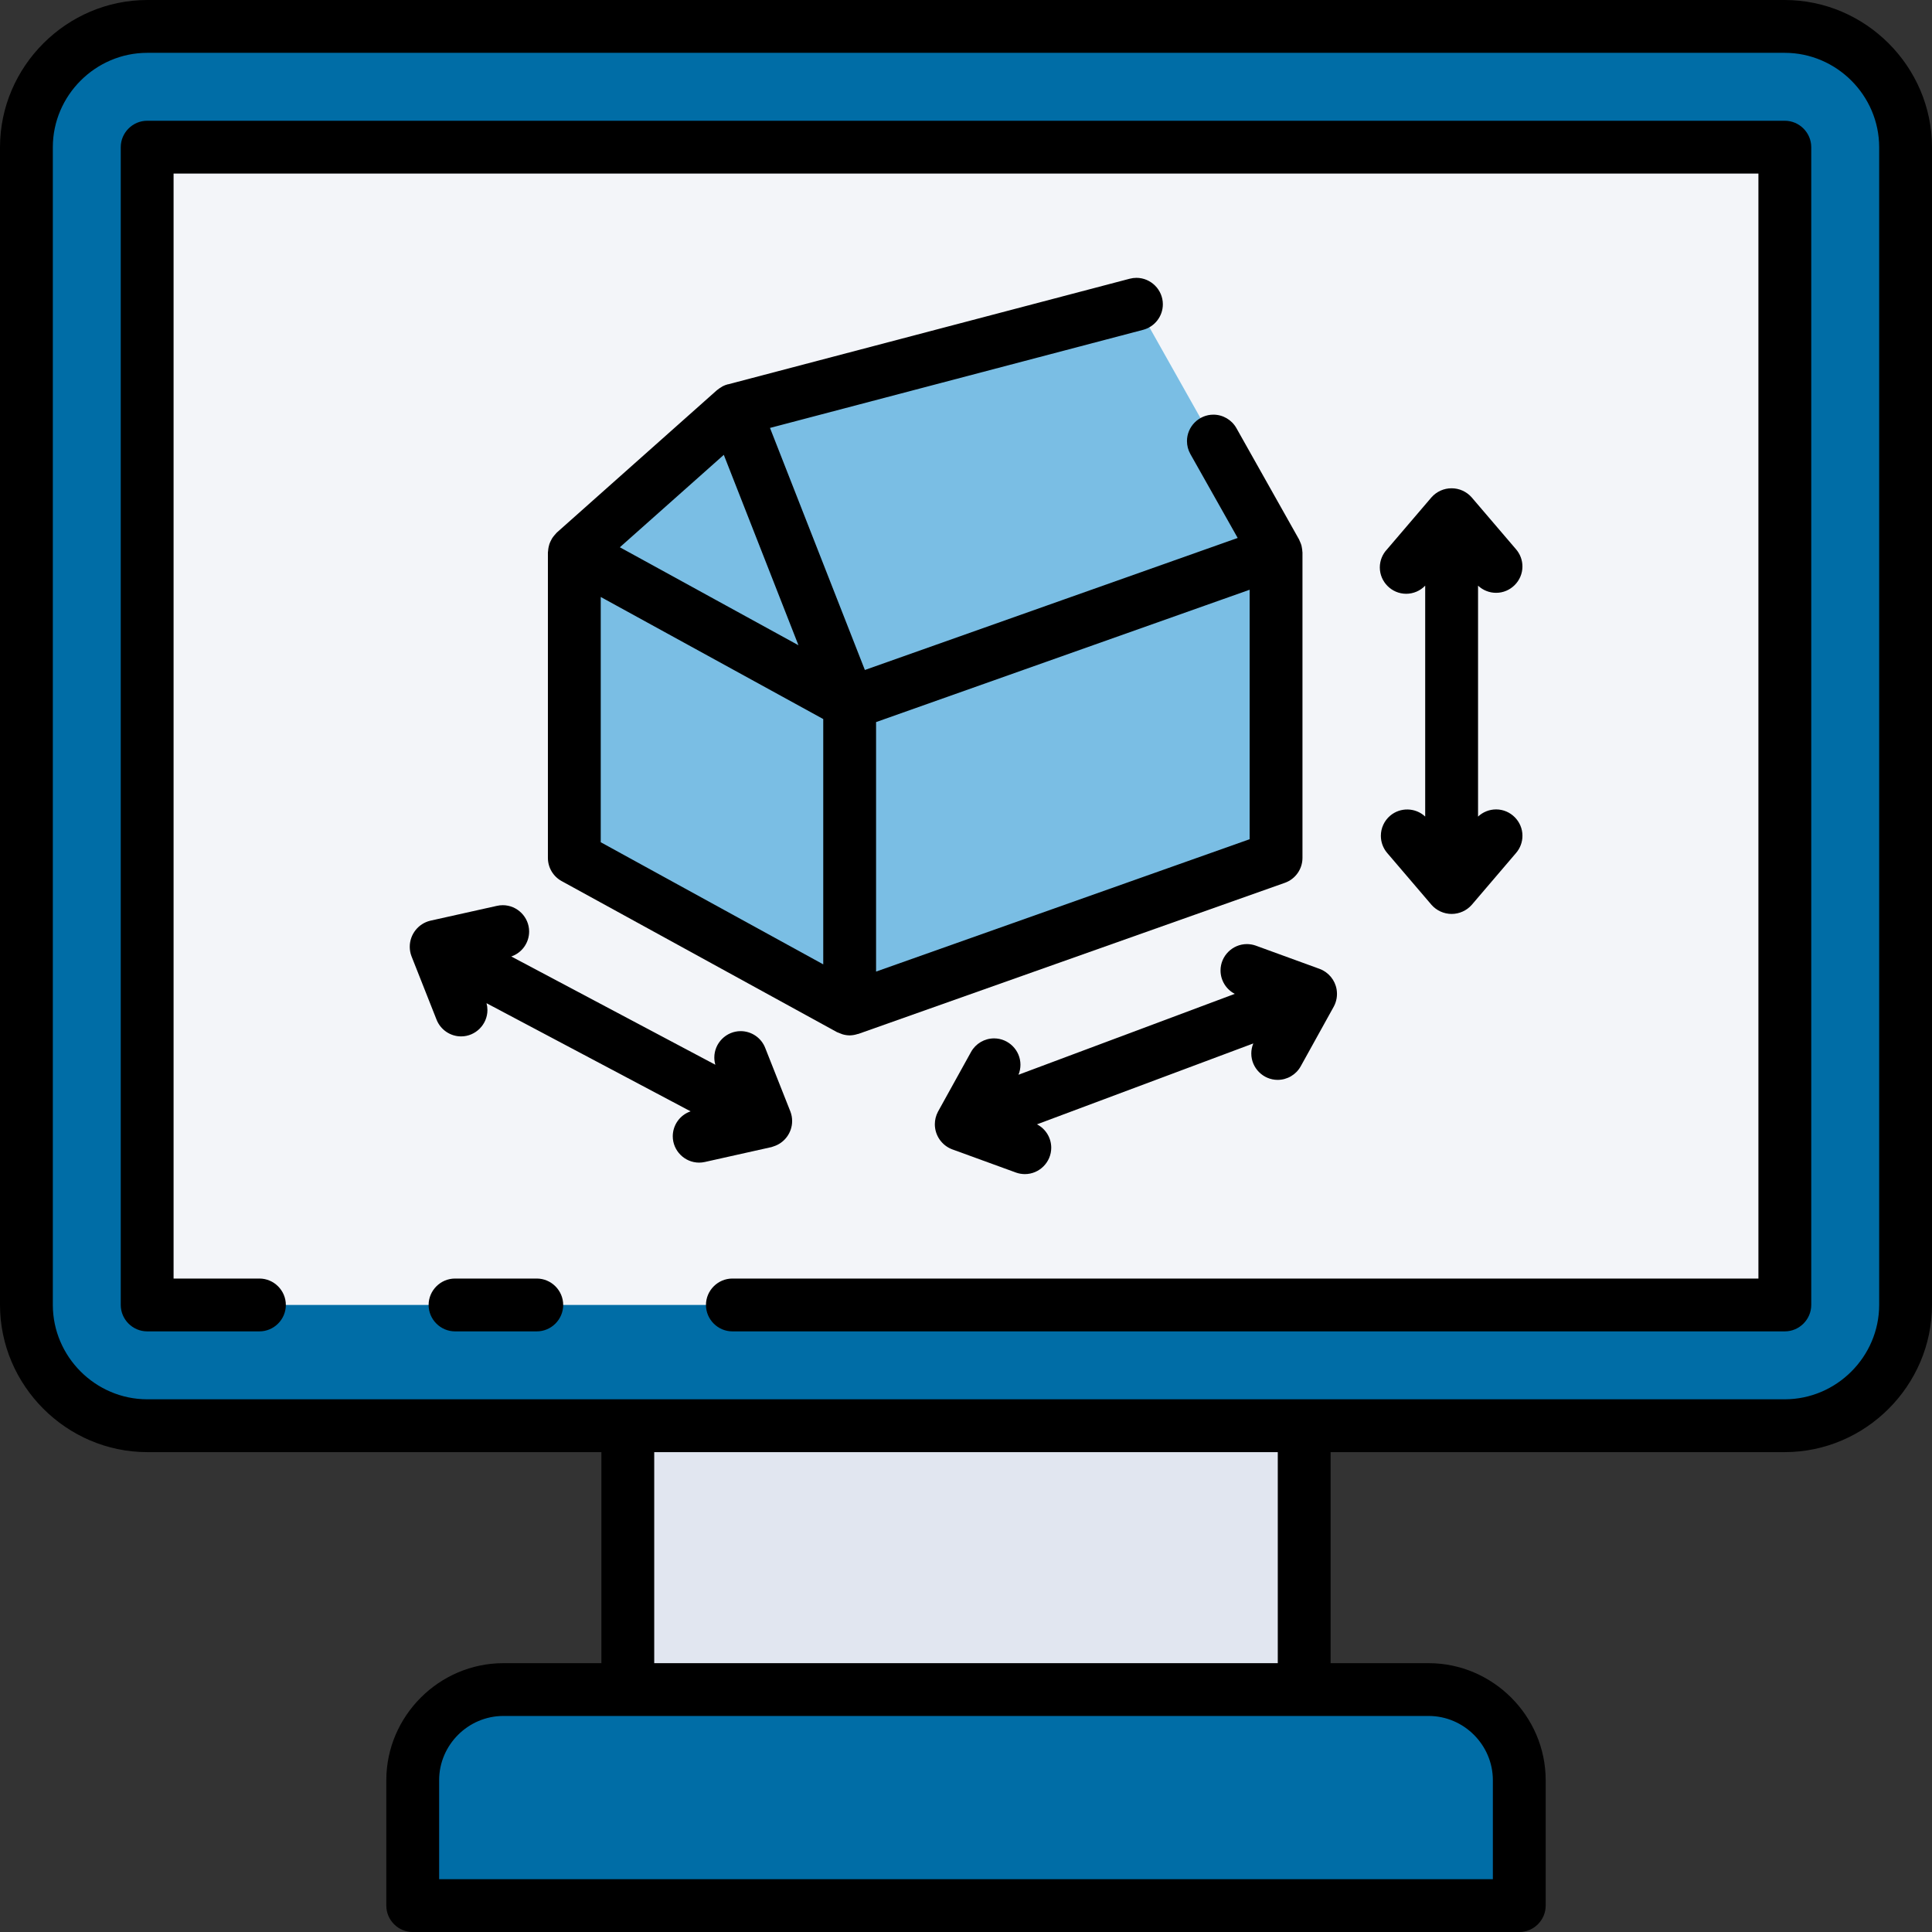
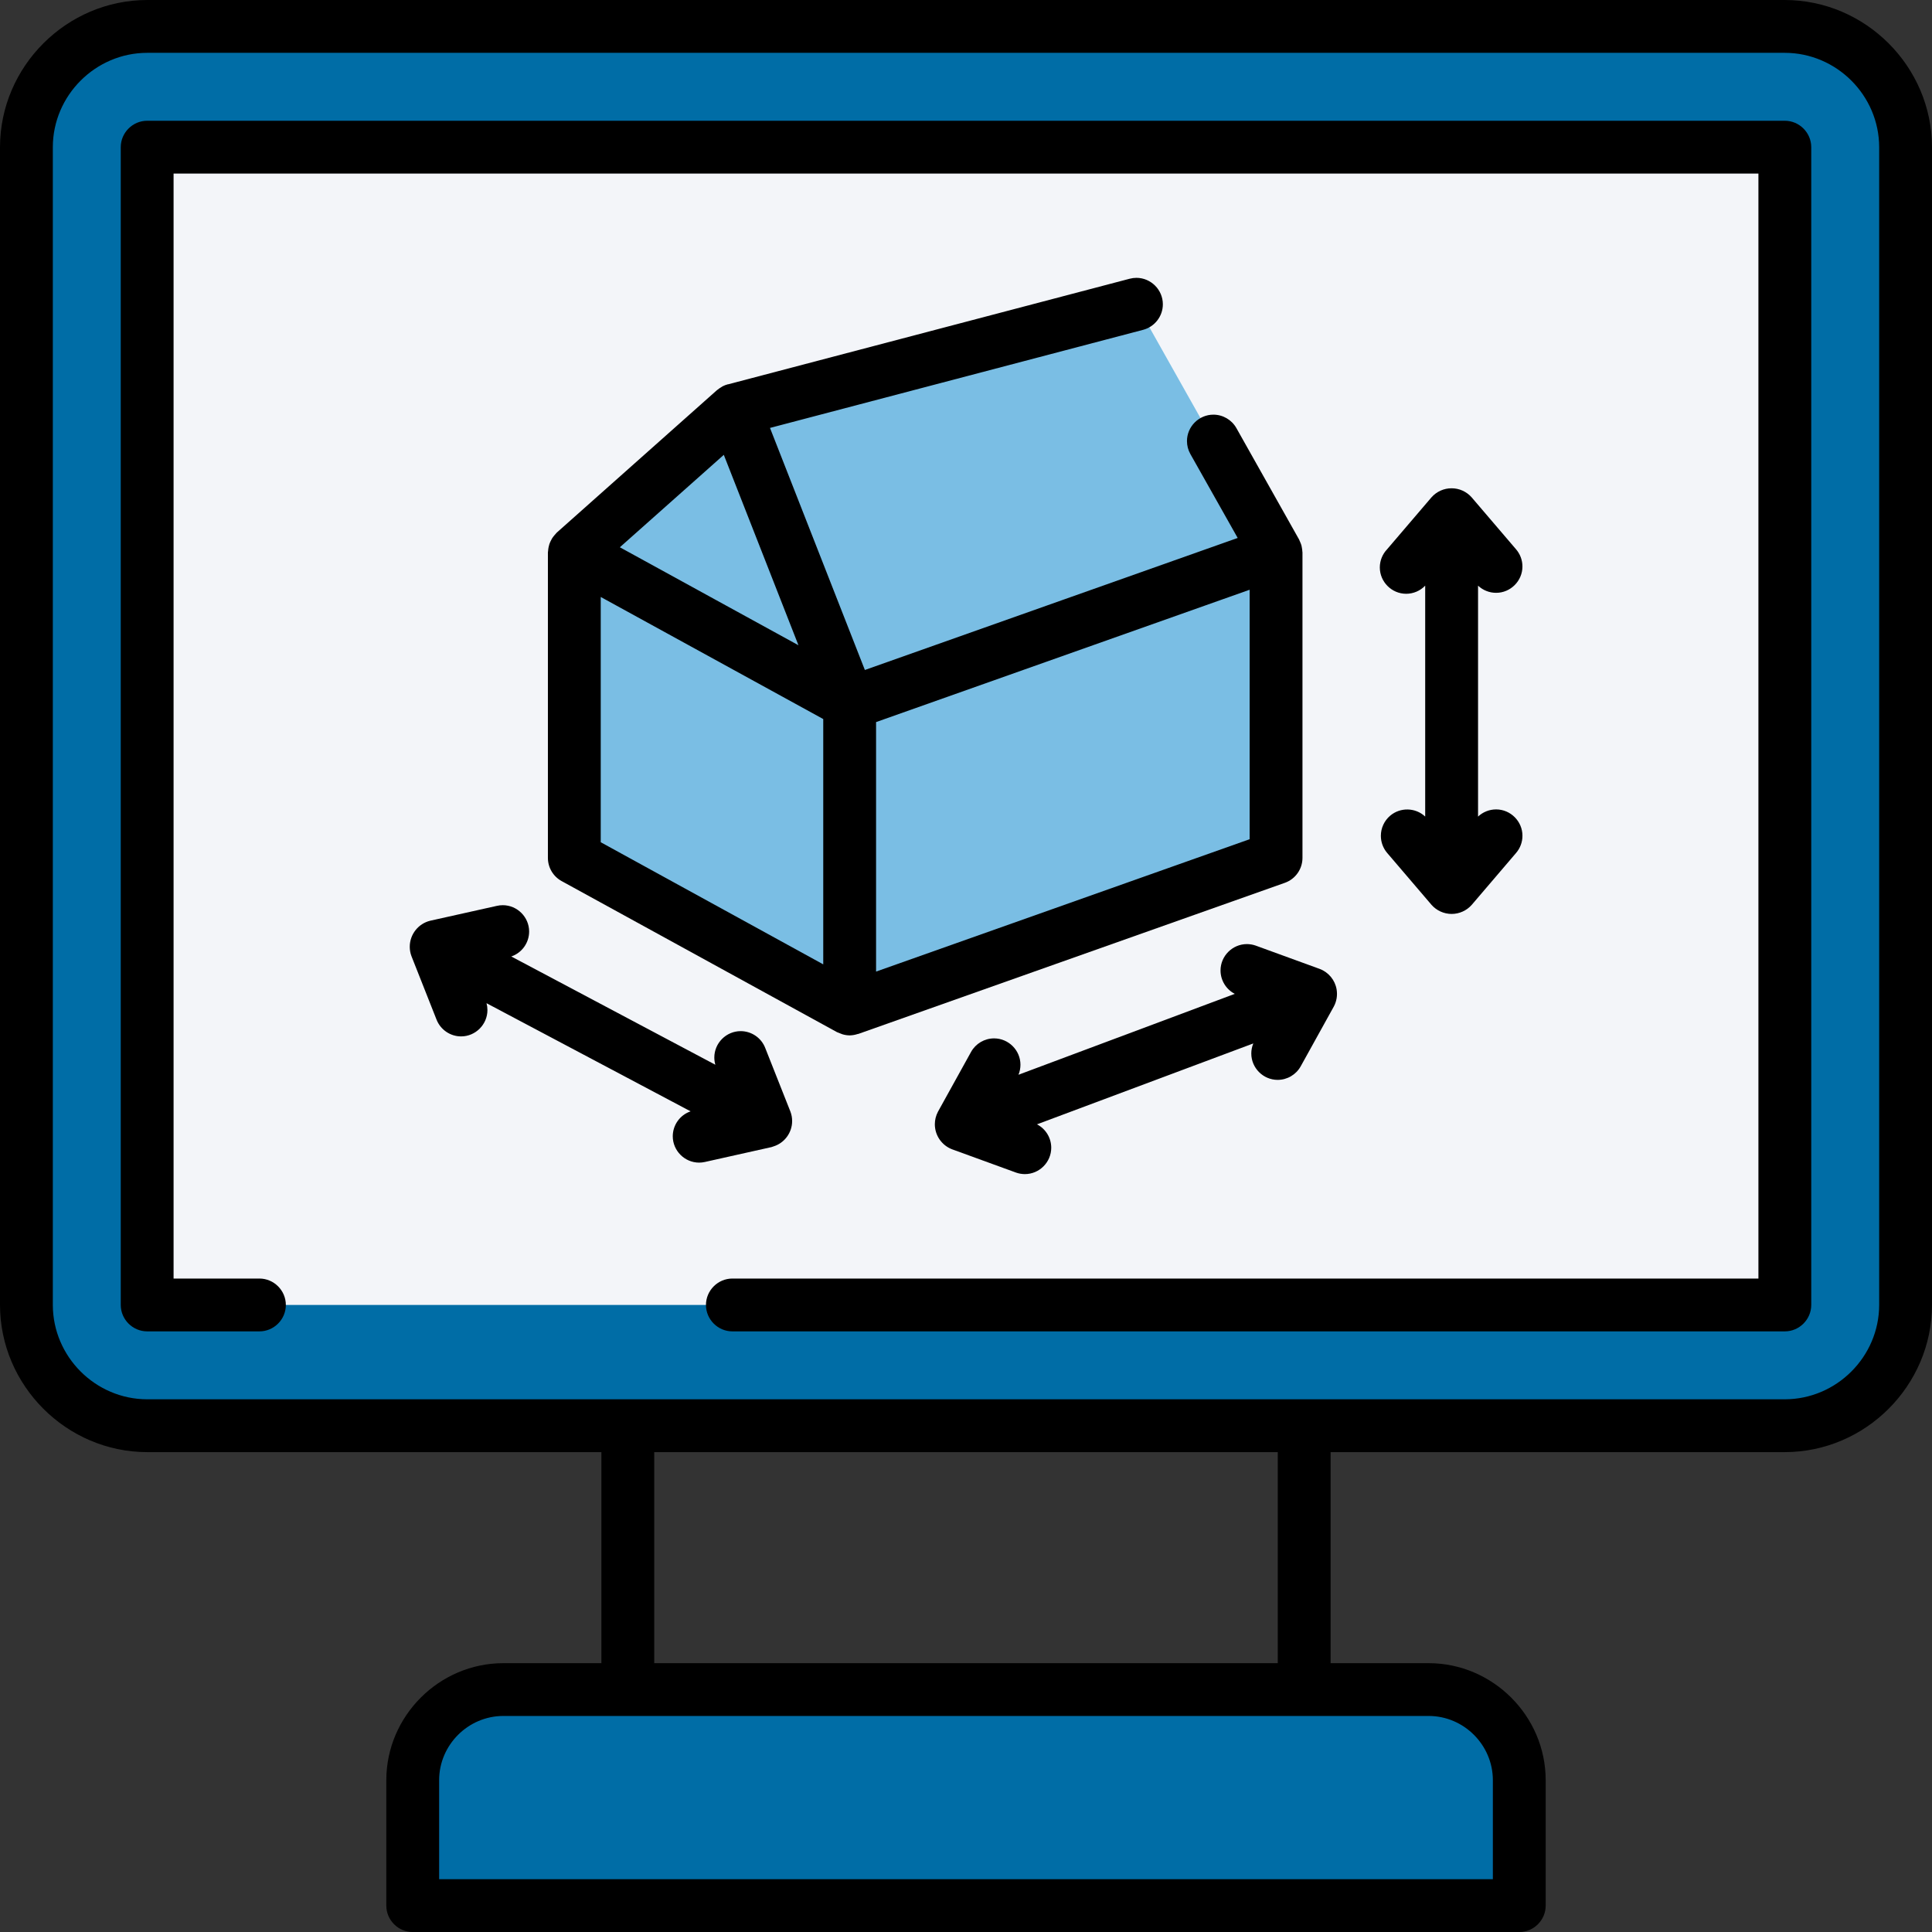
<svg xmlns="http://www.w3.org/2000/svg" width="100%" height="100%" viewBox="0 0 128 128" version="1.1" xml:space="preserve" style="fill-rule:evenodd;clip-rule:evenodd;stroke-linejoin:round;stroke-miterlimit:2;">
  <rect x="0" y="0" width="128" height="128" fill="#333333" stroke="none" />
  <g>
    <g>
      <path d="M126.25,9.749C126.25,5.334 122.665,1.749 118.25,1.749L9.75,1.749C5.335,1.749 1.75,5.334 1.75,9.749L1.75,86.457C1.75,90.872 5.335,94.457 9.75,94.457L118.25,94.457C122.665,94.457 126.25,90.872 126.25,86.457L126.25,9.749Z" style="fill:rgb(0,109,166);" />
      <rect x="9.75" y="9.748" width="108.5" height="76.708" style="fill:rgb(243,245,249);" />
-       <rect x="41.594" y="94.457" width="44.813" height="17.482" style="fill:rgb(225,230,240);" />
      <path d="M33.344,111.939L94.656,111.939C97.948,111.939 100.656,114.647 100.656,117.939L100.656,126.252L27.344,126.252L27.344,117.939C27.344,114.647 30.052,111.939 33.344,111.939Z" style="fill:rgb(0,109,166);fill-rule:nonzero;" />
      <path d="M56.292,66.847L38.05,56.839L38.05,36.595L56.292,46.603L56.292,66.847Z" style="fill:rgb(122,190,228);fill-rule:nonzero;" />
      <path d="M56.292,66.847L84.542,56.839L84.542,36.595L56.292,46.603L56.292,66.847Z" style="fill:rgb(122,190,228);fill-rule:nonzero;" />
      <path d="M38.05,36.595L48.667,27.159L56.292,46.603L38.05,36.595Z" style="fill:rgb(122,190,228);fill-rule:nonzero;" />
      <path d="M48.667,27.159L75.292,20.159L84.542,36.595L56.292,46.603L48.667,27.159Z" style="fill:rgb(122,190,228);fill-rule:nonzero;" />
      <g>
        <path d="M97.923,54.1L97.923,38.8C98.247,39.105 98.675,39.276 99.12,39.276C100.077,39.276 100.864,38.488 100.864,37.532C100.864,37.114 100.714,36.71 100.441,36.393L97.5,32.951C97.163,32.569 96.678,32.35 96.17,32.35C95.661,32.35 95.176,32.569 94.839,32.951L91.901,36.389C91.591,36.714 91.417,37.146 91.417,37.594C91.417,38.552 92.205,39.339 93.162,39.339C93.638,39.339 94.094,39.144 94.423,38.8L94.423,54.1C94.099,53.795 93.671,53.624 93.226,53.624C92.268,53.624 91.481,54.412 91.481,55.369C91.481,55.788 91.631,56.193 91.905,56.51L94.843,59.948C95.18,60.329 95.665,60.548 96.174,60.548C96.682,60.548 97.167,60.329 97.504,59.948L100.441,56.51C100.715,56.193 100.865,55.788 100.865,55.369C100.865,54.412 100.078,53.624 99.12,53.624C98.675,53.624 98.247,53.795 97.923,54.1Z" style="fill:rgb(225,230,240);fill-rule:nonzero;" />
        <path d="M88.523,65.385C88.368,64.839 87.964,64.397 87.434,64.194L83.185,62.646C83,62.582 82.806,62.549 82.61,62.549C81.652,62.549 80.864,63.337 80.864,64.295C80.864,64.947 81.23,65.547 81.809,65.846L67.476,71.206C67.563,70.995 67.607,70.77 67.607,70.542C67.607,69.584 66.819,68.796 65.861,68.796C65.229,68.796 64.644,69.139 64.336,69.692L62.145,73.65C62.008,73.907 61.936,74.194 61.936,74.485C61.936,75.219 62.391,75.881 63.077,76.143L67.326,77.69C67.511,77.754 67.705,77.787 67.901,77.787C68.859,77.787 69.647,76.999 69.647,76.041C69.647,75.389 69.281,74.789 68.702,74.49L83.035,69.13C82.947,69.342 82.902,69.569 82.902,69.798C82.902,70.756 83.69,71.544 84.648,71.544C85.282,71.544 85.868,71.199 86.175,70.645L88.366,66.689C88.578,66.289 88.634,65.824 88.523,65.385Z" style="fill:rgb(225,230,240);fill-rule:nonzero;" />
        <path d="M52.45,73.944C52.435,73.844 52.39,73.744 52.365,73.644L50.703,69.444C50.447,68.767 49.795,68.317 49.071,68.317C48.114,68.317 47.326,69.105 47.326,70.062C47.326,70.225 47.349,70.387 47.394,70.544L33.872,63.369C34.578,63.129 35.056,62.462 35.056,61.717C35.056,60.759 34.268,59.972 33.311,59.972C33.179,59.972 33.048,59.987 32.92,60.016L28.507,61C27.712,61.191 27.148,61.908 27.148,62.725C27.148,62.939 27.186,63.151 27.262,63.351L28.924,67.556C29.187,68.223 29.835,68.664 30.552,68.664C31.508,68.661 32.293,67.874 32.293,66.918C32.293,66.765 32.273,66.612 32.233,66.464L45.755,73.629C45.05,73.869 44.573,74.536 44.573,75.281C44.573,76.238 45.361,77.026 46.318,77.026C46.449,77.026 46.579,77.011 46.706,76.982L51.119,75.996C52.034,75.779 52.625,74.868 52.45,73.944Z" style="fill:rgb(225,230,240);fill-rule:nonzero;" />
      </g>
    </g>
    <g>
      <path d="M118.25,0L9.75,0C4.405,0.007 0.008,4.403 0,9.748L0,86.457C0.006,91.803 4.404,96.201 9.75,96.207L39.844,96.207L39.844,110.189L33.344,110.189C29.094,110.194 25.599,113.689 25.594,117.939L25.594,126.252C25.594,127.212 26.384,128.002 27.344,128.002L100.656,128.002C101.616,128.002 102.406,127.212 102.406,126.252L102.406,117.939C102.401,113.689 98.906,110.194 94.656,110.189L88.156,110.189L88.156,96.207L118.25,96.207C123.596,96.201 127.994,91.803 128,86.457L128,9.748C127.992,4.403 123.595,0.007 118.25,0ZM98.906,117.939L98.906,124.5L29.094,124.5L29.094,117.937C29.097,115.607 31.014,113.69 33.344,113.687L94.656,113.687C96.987,113.69 98.904,115.608 98.906,117.939ZM84.656,110.189L43.344,110.189L43.344,96.207L84.656,96.207L84.656,110.189ZM124.5,86.457C124.496,89.884 121.677,92.703 118.25,92.707L9.75,92.707C6.323,92.703 3.504,89.884 3.5,86.457L3.5,9.748C3.505,6.322 6.324,3.504 9.75,3.5L118.25,3.5C121.677,3.504 124.496,6.323 124.5,9.75L124.5,86.457Z" style="fill-rule:nonzero;" />
-       <path d="M35.563,84.707L30.147,84.707C29.187,84.707 28.397,85.497 28.397,86.457C28.397,87.417 29.187,88.207 30.147,88.207L35.563,88.207C36.523,88.207 37.313,87.417 37.313,86.457C37.313,85.497 36.523,84.707 35.563,84.707Z" style="fill-rule:nonzero;" />
      <path d="M118.25,8L9.75,8C8.791,8.001 8.002,8.789 8,9.748L8,86.457C8.001,87.417 8.79,88.206 9.75,88.207L17.188,88.207C18.148,88.207 18.938,87.417 18.938,86.457C18.938,85.497 18.148,84.707 17.188,84.707L11.5,84.707L11.5,11.5L116.5,11.5L116.5,84.707L48.522,84.707C47.562,84.707 46.772,85.497 46.772,86.457C46.772,87.417 47.562,88.207 48.522,88.207L118.25,88.207C119.21,88.206 119.999,87.417 120,86.457L120,9.748C119.998,8.789 119.209,8.001 118.25,8Z" style="fill-rule:nonzero;" />
      <path d="M51.014,28.351L75.737,21.851C76.504,21.649 77.042,20.951 77.042,20.159C77.042,19.198 76.252,18.408 75.292,18.408C75.142,18.408 74.992,18.428 74.847,18.466L48.247,25.46L48.223,25.46C48.099,25.493 47.98,25.539 47.866,25.598C47.835,25.614 47.808,25.638 47.778,25.656C47.693,25.704 47.613,25.76 47.538,25.822C47.527,25.829 47.516,25.836 47.505,25.844L36.887,35.287C36.871,35.301 36.86,35.32 36.845,35.335C36.8,35.38 36.758,35.428 36.719,35.478C36.665,35.541 36.616,35.608 36.572,35.678C36.539,35.731 36.51,35.787 36.484,35.844C36.448,35.917 36.418,35.992 36.392,36.069C36.373,36.129 36.357,36.191 36.345,36.253C36.329,36.334 36.318,36.415 36.313,36.497C36.313,36.532 36.3,36.565 36.3,36.597L36.3,56.839C36.3,57.477 36.649,58.066 37.208,58.373L55.45,68.381C55.519,68.413 55.59,68.441 55.663,68.465C55.711,68.486 55.759,68.506 55.809,68.522C55.966,68.57 56.128,68.595 56.292,68.597C56.472,68.594 56.651,68.563 56.822,68.506C56.84,68.5 56.859,68.506 56.877,68.496L85.127,58.488C85.824,58.241 86.292,57.578 86.292,56.839L86.292,36.6C86.292,36.579 86.285,36.559 86.284,36.538C86.281,36.458 86.271,36.379 86.256,36.301C86.247,36.247 86.24,36.194 86.226,36.142C86.203,36.065 86.175,35.99 86.142,35.917C86.123,35.867 86.102,35.819 86.079,35.771C86.079,35.762 86.072,35.751 86.067,35.742L81.915,28.364C81.605,27.814 81.021,27.472 80.39,27.472C79.43,27.472 78.64,28.262 78.64,29.223C78.64,29.523 78.717,29.819 78.865,30.081L82,35.641L69.343,40.123L57.3,44.388L51.014,28.351ZM47.954,30.135L50.705,37.149L52.899,42.749L47.341,39.7L41.067,36.258L47.954,30.135ZM39.8,39.551L40.218,39.78L54.542,47.639L54.542,63.891L39.8,55.8L39.8,39.551ZM82.792,55.6L58.042,64.37L58.042,47.84L82.792,39.072L82.792,55.6Z" style="fill-rule:nonzero;" />
      <path d="M92.1,54.045C91.711,54.377 91.486,54.864 91.486,55.375C91.486,55.792 91.635,56.195 91.906,56.512L94.844,59.95C95.181,60.331 95.666,60.55 96.175,60.55C96.683,60.55 97.168,60.331 97.505,59.95L100.442,56.512C100.716,56.195 100.866,55.79 100.866,55.371C100.866,54.414 100.079,53.626 99.121,53.626C98.676,53.626 98.248,53.797 97.924,54.102L97.924,38.8C98.248,39.105 98.676,39.276 99.121,39.276C100.078,39.276 100.865,38.488 100.865,37.532C100.865,37.114 100.715,36.71 100.442,36.393L97.5,32.951C97.163,32.569 96.678,32.35 96.17,32.35C95.661,32.35 95.176,32.569 94.839,32.951L91.901,36.389C91.591,36.714 91.417,37.146 91.417,37.594C91.417,38.552 92.205,39.339 93.162,39.339C93.638,39.339 94.094,39.144 94.423,38.8L94.423,54.1C93.779,53.496 92.772,53.473 92.1,54.045Z" style="fill-rule:nonzero;" />
      <path d="M88.554,65.556C88.451,64.935 88.023,64.415 87.434,64.194L83.185,62.646C83,62.582 82.806,62.549 82.61,62.549C81.652,62.549 80.864,63.337 80.864,64.295C80.864,64.947 81.23,65.547 81.809,65.846L67.476,71.206C67.563,70.995 67.607,70.77 67.607,70.542C67.607,69.584 66.819,68.796 65.861,68.796C65.229,68.796 64.644,69.139 64.336,69.692L62.145,73.65C62.008,73.907 61.936,74.194 61.936,74.485C61.936,75.219 62.391,75.881 63.077,76.143L67.326,77.69C67.511,77.754 67.705,77.787 67.901,77.787C68.859,77.787 69.647,76.999 69.647,76.041C69.647,75.389 69.281,74.789 68.702,74.49L83.035,69.13C82.947,69.342 82.902,69.569 82.902,69.798C82.902,70.756 83.69,71.544 84.648,71.544C85.282,71.544 85.868,71.199 86.175,70.645L88.366,66.689C88.553,66.343 88.619,65.944 88.554,65.556Z" style="fill-rule:nonzero;" />
      <path d="M51.23,75.957C51.971,75.733 52.481,75.045 52.481,74.271C52.481,74.057 52.442,73.844 52.365,73.643L50.703,69.443C50.447,68.766 49.795,68.316 49.071,68.316C48.114,68.316 47.326,69.104 47.326,70.061C47.326,70.224 47.349,70.386 47.394,70.543L33.872,63.369C34.578,63.129 35.056,62.462 35.056,61.717C35.056,60.759 34.268,59.972 33.311,59.972C33.179,59.972 33.048,59.987 32.92,60.016L28.507,61C27.712,61.191 27.148,61.908 27.148,62.725C27.148,62.939 27.186,63.151 27.262,63.351L28.924,67.556C29.187,68.223 29.835,68.664 30.552,68.664C31.508,68.661 32.293,67.874 32.293,66.918C32.293,66.765 32.273,66.612 32.233,66.464L45.755,73.629C45.05,73.869 44.573,74.536 44.573,75.281C44.573,76.238 45.361,77.026 46.318,77.026C46.449,77.026 46.579,77.011 46.706,76.982L51.119,75.996C51.158,75.985 51.192,75.968 51.23,75.957Z" style="fill-rule:nonzero;" />
    </g>
  </g>
</svg>